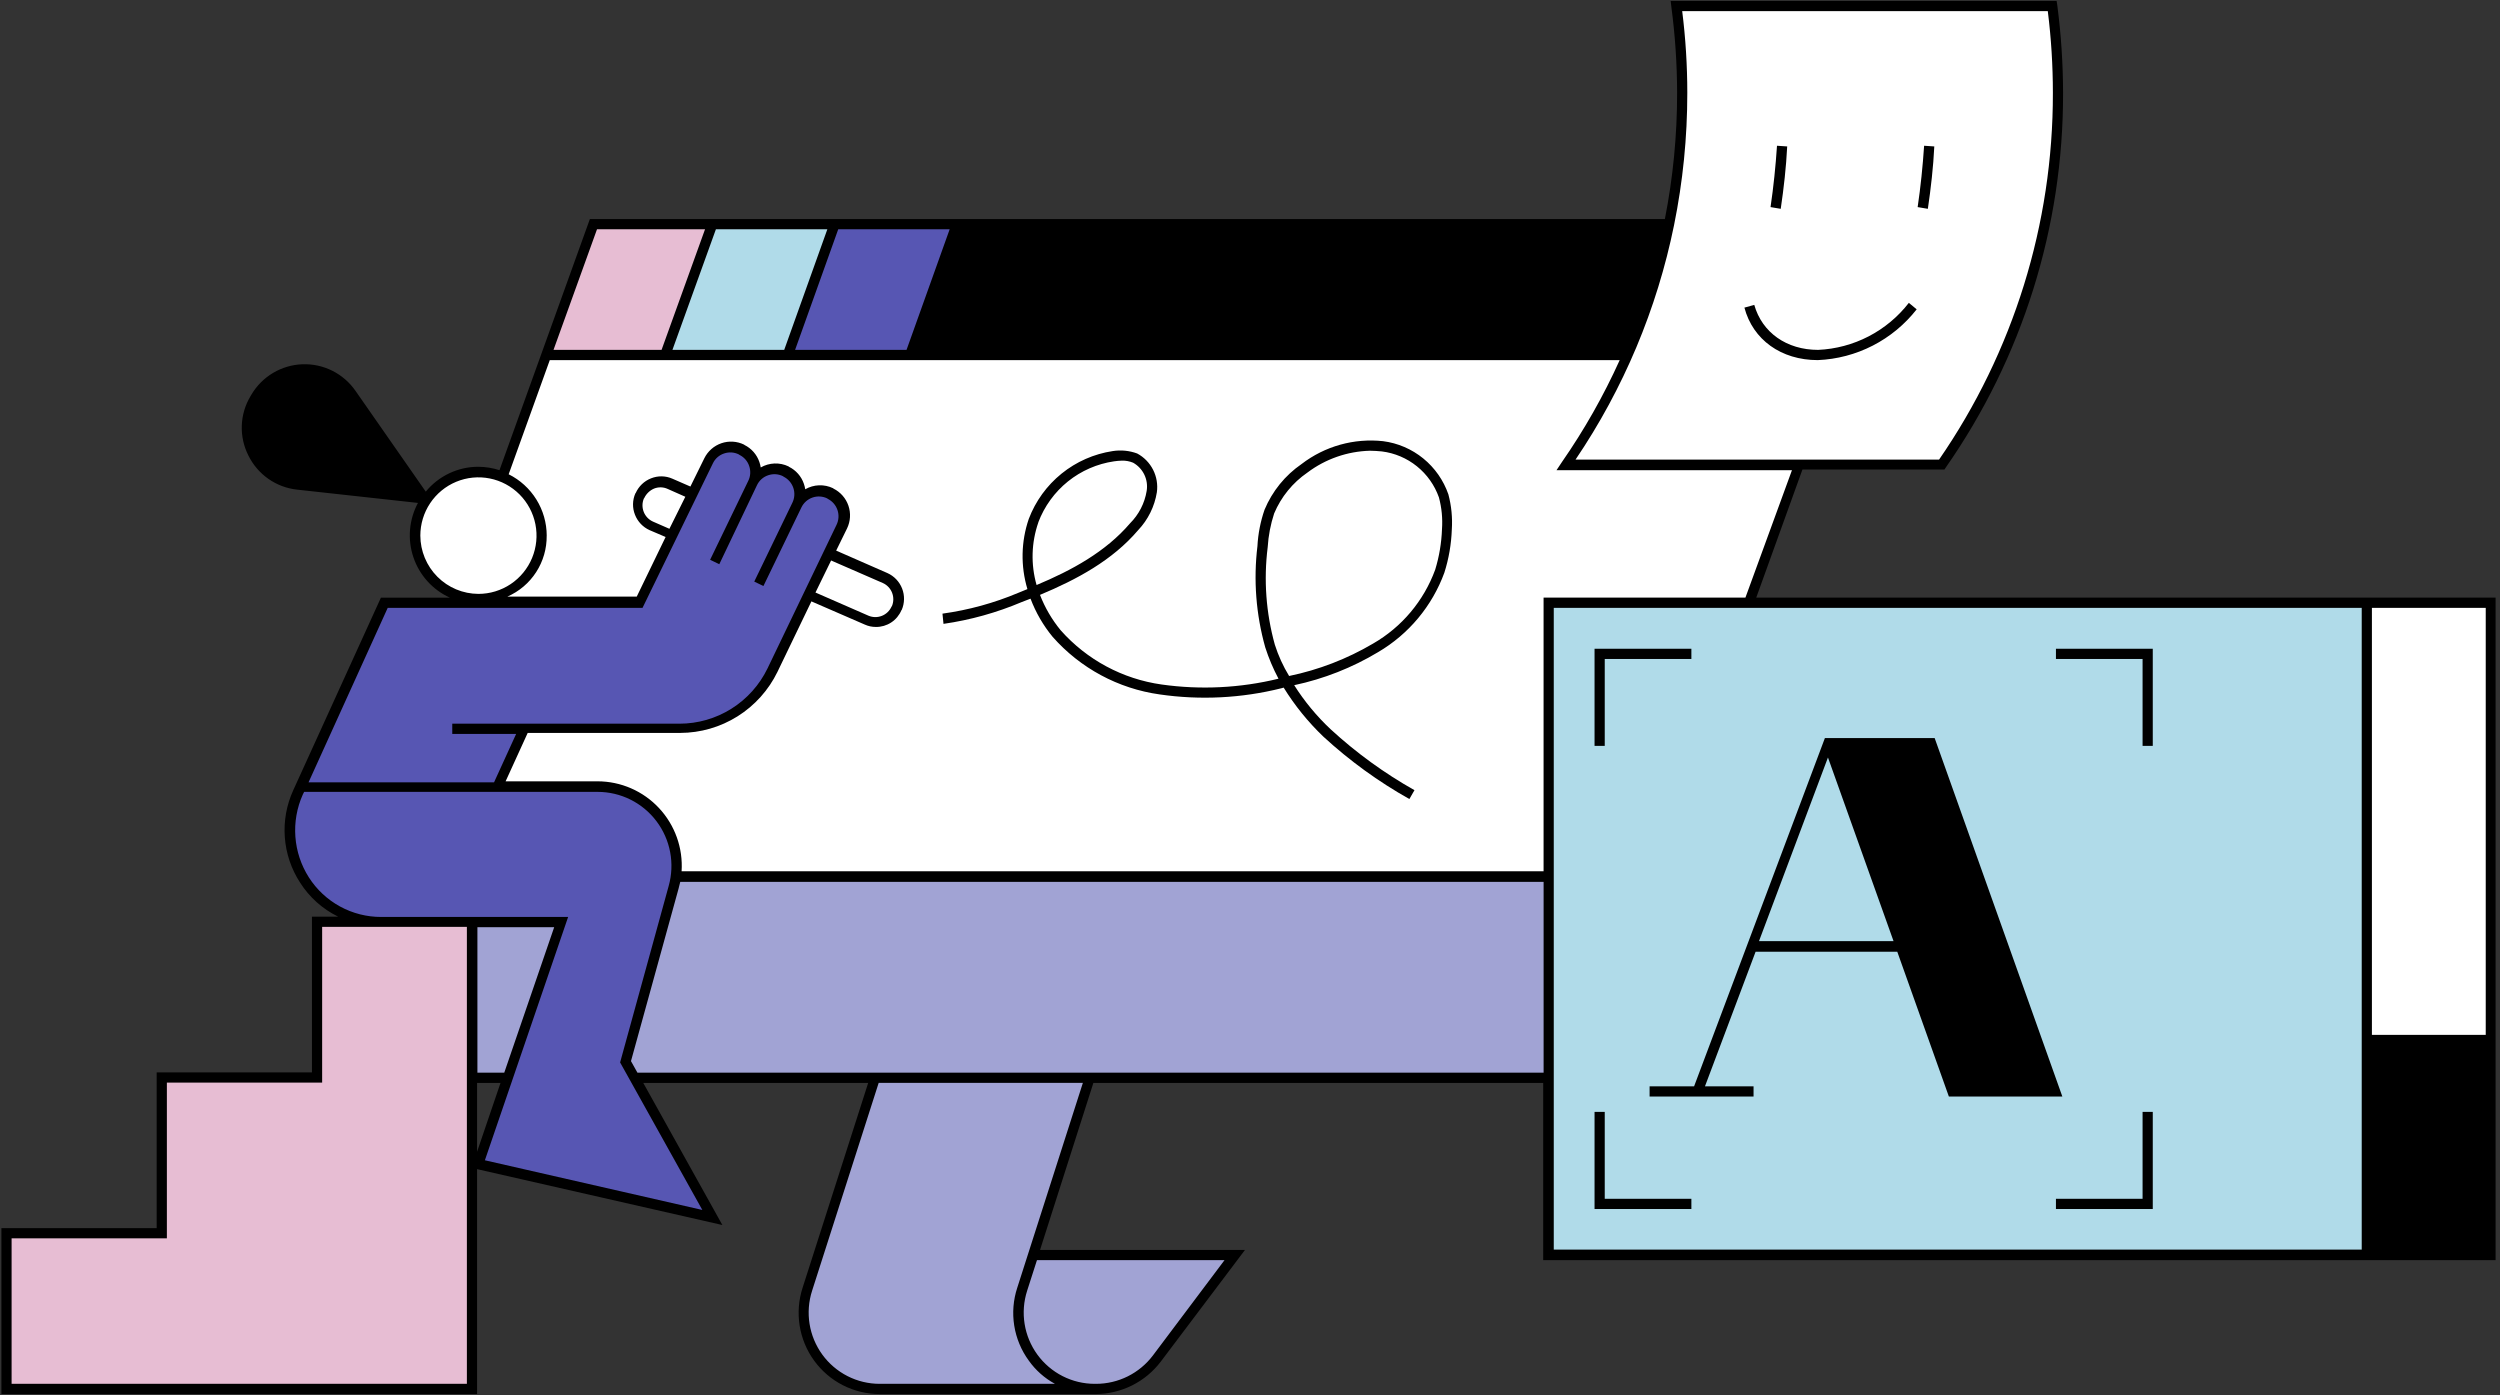
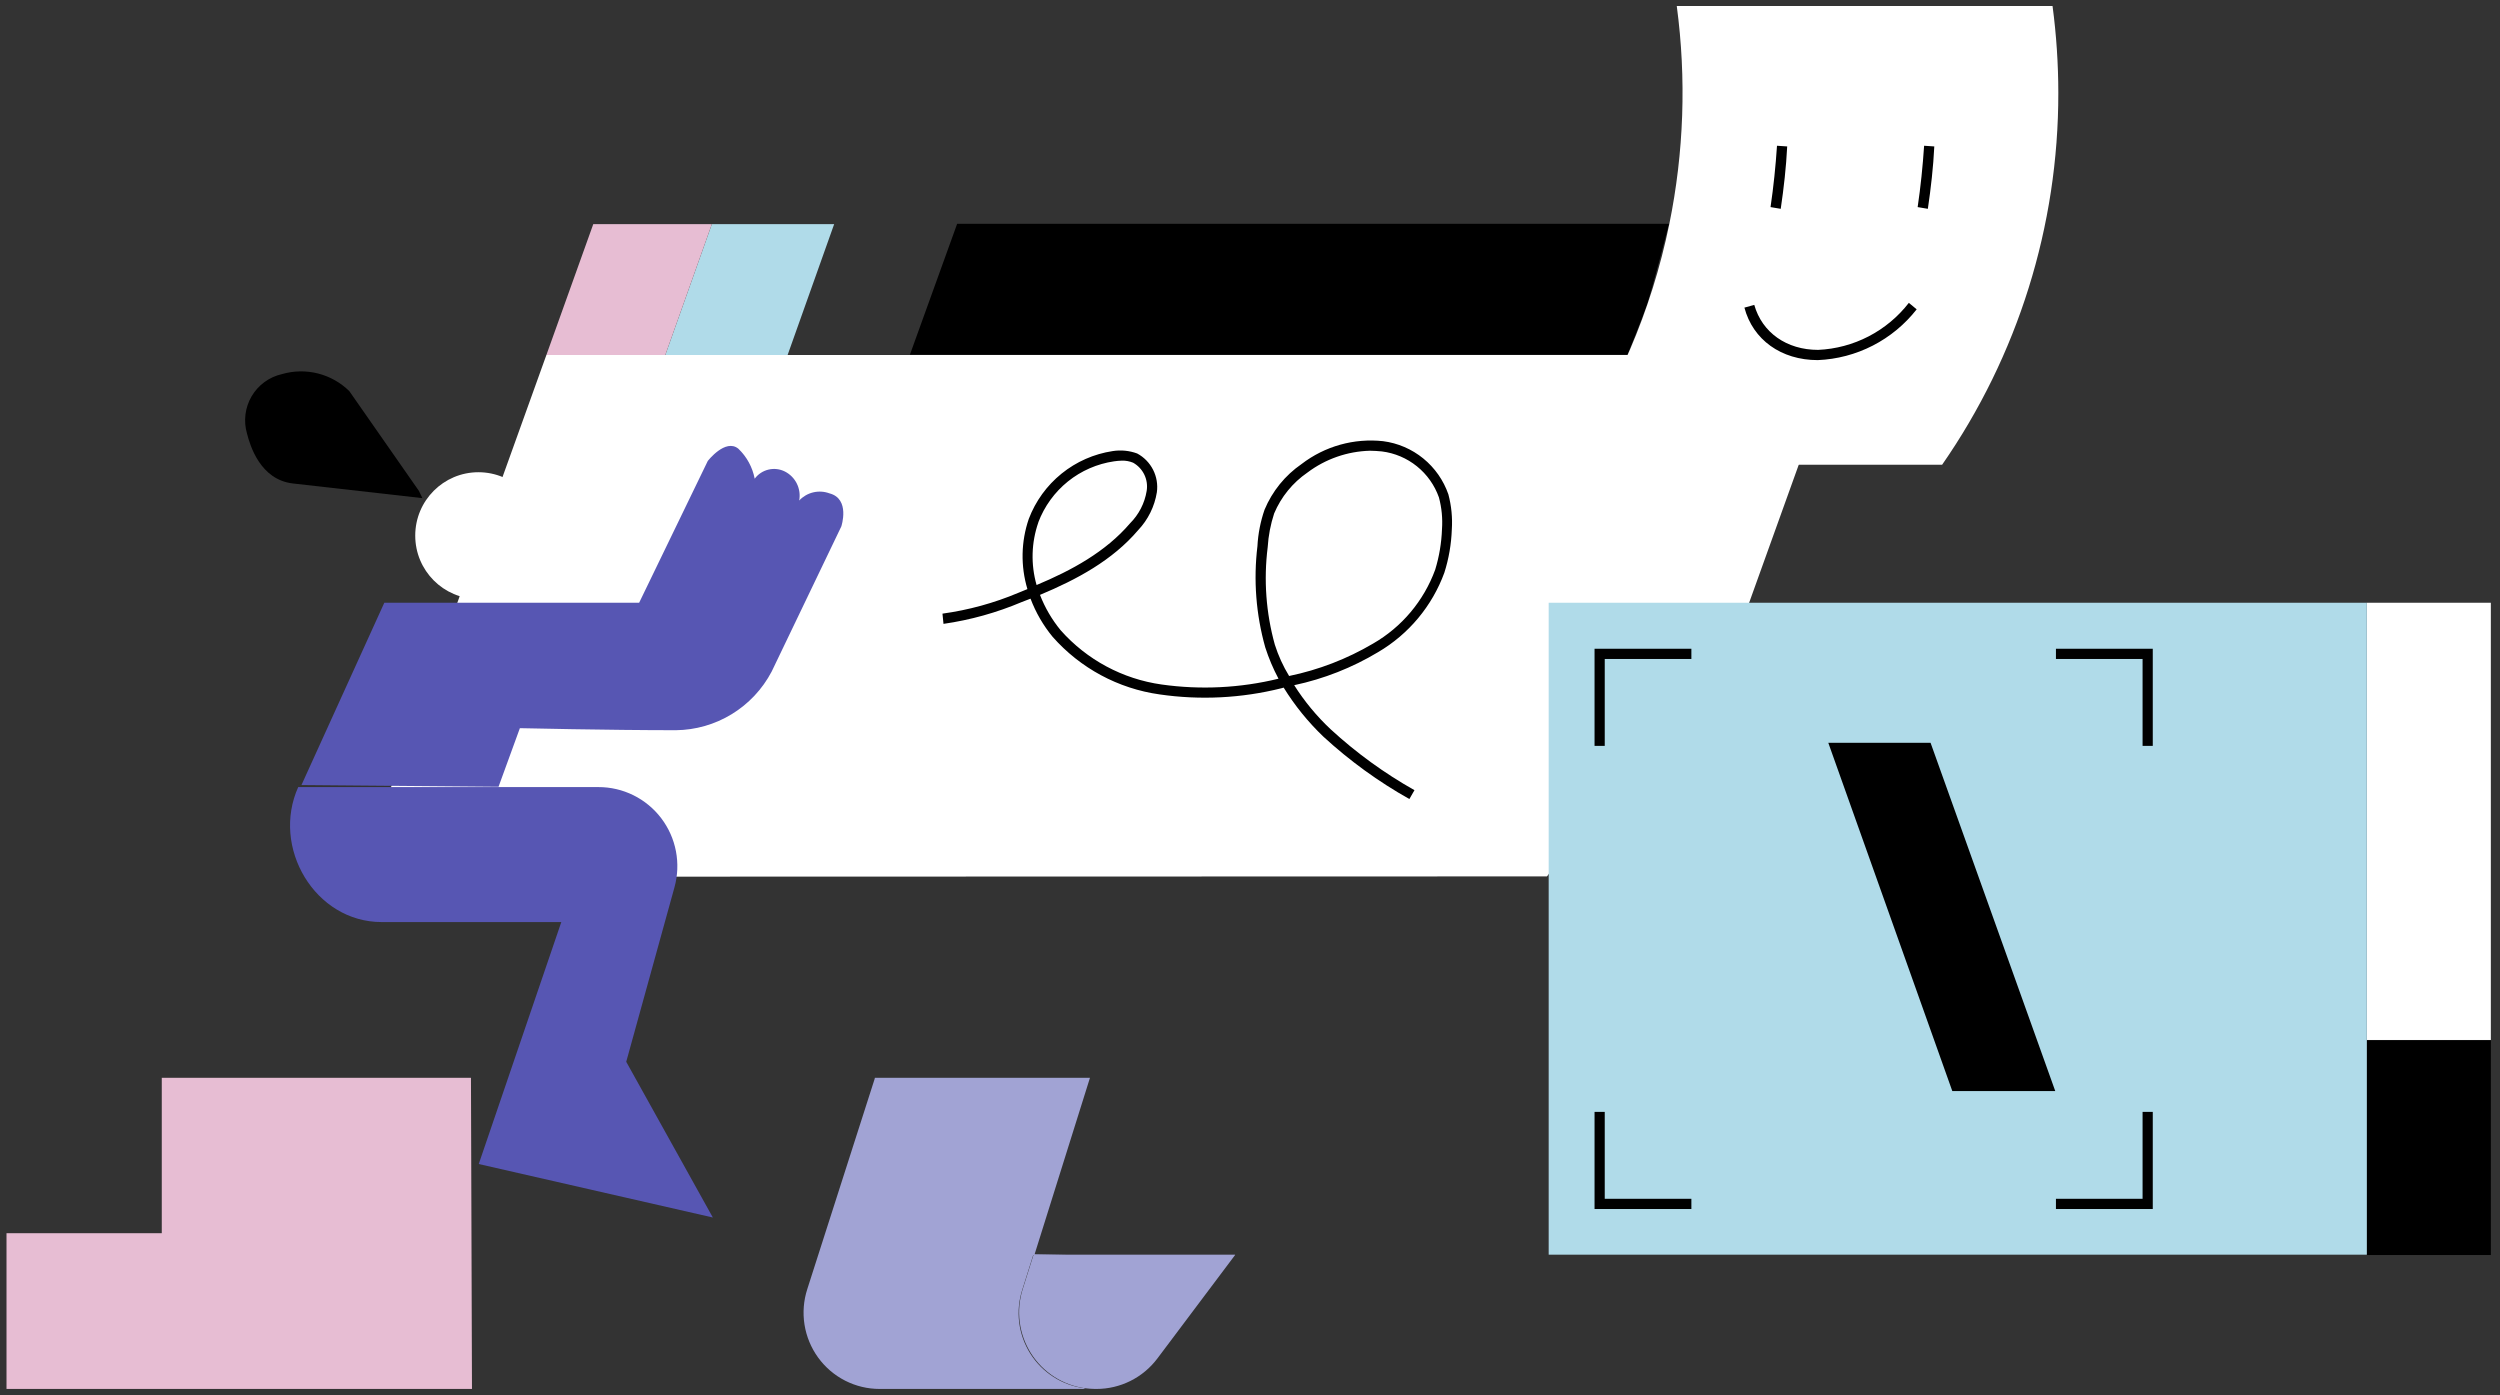
<svg xmlns="http://www.w3.org/2000/svg" width="602" height="336" viewBox="0 0 602 336" fill="none">
  <rect x="0" y="0" width="602" height="336" fill="#333333" stroke="none" />
  <path d="M433.137 111.907L421.191 145.142L372.512 211.038L86.407 211.119L131.57 85.482H439.845L433.137 111.907Z" fill="white" />
-   <path d="M372.922 259.537V211.12H113.651L113.488 259.537H372.922Z" fill="#A1A3D4" />
  <path d="M71.845 189.454C65.218 204.062 75.853 222.032 91.889 222.032H135.163L115.281 280.297L171.653 293.176L150.795 255.678L162.414 213.655C163.198 210.824 163.317 207.85 162.764 204.965C162.211 202.08 160.999 199.363 159.224 197.027C157.449 194.69 155.159 192.797 152.533 191.496C149.907 190.196 147.016 189.522 144.087 189.529H71.845V189.454Z" fill="#5756B3" />
  <path d="M401.883 53.971C401.883 53.971 397.712 70.22 396.484 73.666C395.256 77.112 391.903 85.401 391.903 85.401H219.11L230.482 53.888H401.883V53.971Z" fill="black" />
  <path d="M377.095 111.907C389.236 94.497 397.699 74.781 401.966 53.971C405.494 36.689 406.102 18.935 403.766 1.451H494.253C495.174 8.388 495.639 15.379 495.643 22.377C495.68 54.391 485.913 85.644 467.663 111.909L377.095 111.907Z" fill="white" />
-   <path d="M201.03 53.971H230.482L219.11 85.482H189.658L201.03 53.971Z" fill="#5756B3" />
  <path d="M171.412 53.971H200.866L189.658 85.482H160.203L171.412 53.971Z" fill="#B0DBE9" />
  <path d="M142.859 53.971H171.412L160.204 85.482H131.57L142.859 53.971Z" fill="#E7BDD3" />
-   <path d="M167.73 119.54L161.84 116.839C161.84 116.839 155.868 115.198 154.395 118.728C152.923 122.257 153.741 124.307 155.623 126.029C157.504 127.67 208.72 149.829 208.72 149.829C208.72 149.829 214.519 149.993 215.265 146.217C216.01 142.44 214.693 139.9 213.221 139.243C211.748 138.666 167.73 119.54 167.73 119.54Z" fill="white" />
  <path d="M92.543 145.141H153.904L170.431 111.003C170.431 111.003 174.685 105.504 177.795 108.049C179.825 109.986 181.2 112.51 181.73 115.27C182.547 114.168 183.726 113.392 185.058 113.077C186.39 112.762 187.79 112.929 189.012 113.548C190.258 114.183 191.266 115.206 191.885 116.463C192.505 117.72 192.702 119.144 192.448 120.523C193.358 119.55 194.535 118.867 195.83 118.561C197.125 118.254 198.481 118.337 199.73 118.799C204.802 120.112 202.592 126.759 202.592 126.759L185.812 161.722C183.591 165.941 180.275 169.48 176.214 171.964C172.152 174.449 167.498 175.786 162.741 175.835C146.38 175.835 125.187 175.343 125.187 175.343L120.045 189.454L72.591 189.039L92.543 145.141Z" fill="#5756B3" />
  <path d="M100.889 118.225L84.114 94.182C82.018 92.12 79.414 90.654 76.567 89.933C73.721 89.212 70.735 89.263 67.914 90.08C66.394 90.419 64.959 91.069 63.699 91.989C62.44 92.908 61.382 94.078 60.592 95.424C59.802 96.771 59.296 98.266 59.106 99.817C58.917 101.368 59.047 102.942 59.489 104.44C60.224 107.311 62.679 115.518 70.534 116.42C78.389 117.321 101.705 119.951 101.705 119.951L100.889 118.225Z" fill="black" />
-   <path d="M113.651 334.459H1.567V296.957H38.955V259.537H76.344V222.034H113.407L113.651 334.459Z" fill="#E7BDD3" />
+   <path d="M113.651 334.459H1.567V296.957H38.955V259.537H76.344H113.407L113.651 334.459Z" fill="#E7BDD3" />
  <path d="M599.793 250.509H569.93V302.209H599.793V250.509Z" fill="black" />
  <path d="M599.793 145.141H569.93V250.427H599.793V145.141Z" fill="white" />
  <path d="M569.931 145.141H372.922V302.125H569.931V145.141Z" fill="#B0DBE9" />
  <path d="M297.407 302.208L278.671 327.155C276.958 329.424 274.745 331.264 272.204 332.531C269.663 333.799 266.864 334.458 264.027 334.458H263.699C262.906 334.447 262.113 334.392 261.326 334.294C258.666 333.931 256.117 332.989 253.858 331.533C251.599 330.078 249.685 328.144 248.251 325.867C246.817 323.591 245.896 321.027 245.555 318.356C245.213 315.685 245.459 312.971 246.274 310.405L248.891 302.117H297.407V302.208Z" fill="#A1A3D4" />
  <path d="M261.163 334.294V334.458H211.829C208.937 334.461 206.086 333.777 203.509 332.463C200.932 331.148 198.701 329.24 197.001 326.894C195.3 324.548 194.177 321.832 193.724 318.968C193.271 316.103 193.501 313.172 194.395 310.414L210.595 259.865L210.675 259.536H262.464L249.128 302.044L257.147 302.208H248.801L246.183 310.497C245.348 313.052 245.086 315.76 245.415 318.428C245.744 321.097 246.657 323.659 248.088 325.932C249.519 328.206 251.433 330.134 253.694 331.58C255.954 333.025 258.504 333.952 261.163 334.294Z" fill="#A1A3D4" />
  <path d="M440.255 178.869L470.118 262.736H494.908L464.882 178.869H440.255Z" fill="black" />
  <path d="M115.206 144.24C123.611 144.24 130.424 137.406 130.424 128.976C130.424 120.546 123.611 113.712 115.206 113.712C106.802 113.712 99.989 120.546 99.989 128.976C99.989 137.406 106.802 144.24 115.206 144.24Z" fill="white" />
-   <path d="M568.702 143.91H422.902L434.029 113.056H468.226L468.553 112.564C486.998 86.134 496.858 54.638 496.788 22.378C496.775 15.325 496.311 8.28 495.398 1.287L495.234 0.221H402.293L402.456 1.615C403.373 8.501 403.838 15.441 403.848 22.388C403.856 32.581 402.869 42.75 400.901 52.75H142.041L120.278 113.22C118.639 112.689 116.929 112.412 115.206 112.399C112.783 112.394 110.388 112.928 108.195 113.964C106.002 115 104.065 116.511 102.525 118.388L85.589 94.098C84.162 92.049 82.247 90.392 80.018 89.276C77.788 88.161 75.316 87.624 72.826 87.714C70.336 87.803 67.909 88.518 65.765 89.791C63.621 91.064 61.83 92.856 60.554 95.002L60.31 95.418C59.026 97.56 58.308 99.995 58.222 102.493C58.136 104.992 58.686 107.471 59.819 109.697C60.923 111.941 62.574 113.87 64.62 115.304C66.665 116.738 69.037 117.632 71.518 117.902L100.643 121.103C99.575 123.092 98.927 125.279 98.737 127.53C98.549 129.781 98.823 132.046 99.544 134.186C100.266 136.326 101.418 138.294 102.93 139.968C104.442 141.642 106.281 142.986 108.333 143.916H91.725L70.617 190.281C68.996 193.826 68.295 197.724 68.582 201.612C68.868 205.501 70.131 209.254 72.253 212.521C74.494 216.053 77.666 218.893 81.418 220.726H75.117V258.23H37.727V295.731H0.339V335.694H114.879V281.529L173.949 294.986L154.896 260.766H209.057L193.268 310.085C192.315 313.023 192.07 316.145 192.552 319.196C193.034 322.247 194.23 325.14 196.042 327.638C197.854 330.136 200.23 332.168 202.976 333.567C205.722 334.967 208.759 335.693 211.839 335.688H263.873C266.899 335.675 269.881 334.966 272.59 333.614C275.299 332.263 277.663 330.306 279.499 327.894L299.795 300.977H250.445L263.285 260.766H371.6V303.438H600.938V143.902L568.702 143.91ZM71.762 115.434C69.701 115.208 67.729 114.465 66.028 113.275C64.328 112.085 62.952 110.485 62.029 108.623C61.106 106.747 60.662 104.671 60.734 102.581C60.806 100.49 61.393 98.451 62.443 96.643L62.687 96.228C63.786 94.362 65.355 92.819 67.236 91.753C69.117 90.687 71.244 90.136 73.405 90.156C75.412 90.153 77.39 90.636 79.17 91.565C80.951 92.494 82.481 93.84 83.631 95.49L99.578 118.467L71.762 115.434ZM406.302 22.378C406.303 15.793 405.893 9.216 405.074 2.683H493.108C493.926 9.216 494.335 15.793 494.334 22.378C494.392 53.925 484.828 84.736 466.926 110.675H379.385C390.933 93.612 398.997 74.423 403.111 54.216C405.237 43.738 406.306 33.071 406.302 22.378ZM161.921 84.252L172.392 55.201H199.228L188.838 84.252H161.921ZM201.85 55.201H228.684L218.294 84.252H191.458L201.85 55.201ZM231.385 55.201H400.412C398.287 65.165 395.191 74.896 391.167 84.252H220.993L231.385 55.201ZM143.762 55.201H169.776L159.305 84.252H133.286L143.762 55.201ZM101.217 128.976C101.217 126.201 102.037 123.488 103.574 121.18C105.112 118.873 107.296 117.074 109.853 116.012C112.409 114.95 115.222 114.672 117.936 115.214C120.649 115.755 123.142 117.092 125.099 119.054C127.055 121.016 128.388 123.517 128.927 126.239C129.467 128.961 129.19 131.782 128.131 134.346C127.072 136.91 125.279 139.102 122.979 140.644C120.678 142.185 117.973 143.008 115.206 143.008C111.5 142.996 107.948 141.514 105.327 138.885C102.706 136.256 101.229 132.694 101.217 128.976ZM131.65 128.976C131.642 125.903 130.781 122.893 129.163 120.284C127.544 117.675 125.233 115.57 122.488 114.205L132.388 86.714H390.024C386.144 95.301 381.489 103.514 376.117 111.251L374.808 113.22H431.505L420.296 143.91H371.693V209.806H164.13C164.308 207.032 163.918 204.251 162.984 201.635C162.049 199.018 160.59 196.621 158.697 194.591C156.804 192.562 154.517 190.942 151.976 189.833C149.435 188.724 146.694 188.148 143.923 188.142H121.751L127.069 176.488H163.803C168.682 176.475 173.46 175.093 177.596 172.497C181.732 169.901 185.061 166.195 187.206 161.8L195.388 144.814L208.229 150.393C209.074 150.778 209.993 150.975 210.921 150.969C212.226 150.984 213.507 150.61 214.599 149.894C215.692 149.178 216.548 148.152 217.058 146.947L217.138 146.864C217.841 145.23 217.874 143.385 217.231 141.727C216.588 140.069 215.321 138.731 213.703 138.002L201.349 132.587L203.967 127.252C204.794 125.542 204.915 123.574 204.302 121.776C203.689 119.977 202.392 118.495 200.694 117.651L200.612 117.568C199.557 117.06 198.396 116.817 197.227 116.86C196.058 116.903 194.918 117.231 193.904 117.815C193.833 117.369 193.723 116.929 193.576 116.502C193.275 115.615 192.801 114.795 192.184 114.091C191.566 113.387 190.816 112.812 189.977 112.399L189.894 112.316C188.84 111.808 187.678 111.565 186.51 111.608C185.341 111.651 184.2 111.979 183.186 112.564C183.115 112.117 183.006 111.678 182.859 111.251C182.557 110.363 182.084 109.543 181.466 108.839C180.849 108.135 180.099 107.559 179.259 107.146L179.176 107.065C177.472 106.235 175.509 106.114 173.716 106.729C171.924 107.344 170.445 108.644 169.604 110.347L166.249 117.159L161.914 115.27C161.104 114.912 160.231 114.72 159.345 114.706C158.46 114.692 157.581 114.857 156.76 115.189C155.119 115.838 153.797 117.106 153.077 118.721L152.997 118.804C152.639 119.616 152.448 120.492 152.433 121.381C152.419 122.269 152.582 123.15 152.914 123.974C153.56 125.619 154.824 126.945 156.434 127.665L160.28 129.309L153.326 143.669H122.161C125.009 142.429 127.428 140.373 129.114 137.759C130.801 135.145 131.681 132.09 131.642 128.976H131.65ZM200.129 134.965L212.566 140.383C213.59 140.836 214.395 141.675 214.808 142.719C215.221 143.763 215.209 144.928 214.773 145.962L214.693 146.043C214.241 147.071 213.404 147.88 212.364 148.294C211.323 148.709 210.161 148.697 209.13 148.26L196.366 142.68L200.129 134.965ZM161.194 127.333L157.259 125.611C156.234 125.158 155.428 124.319 155.014 123.276C154.6 122.232 154.611 121.067 155.045 120.031L155.128 119.948C155.611 118.917 156.454 118.099 157.499 117.651C158.022 117.44 158.581 117.339 159.144 117.353C159.707 117.367 160.262 117.496 160.773 117.732L165.027 119.62L161.194 127.333ZM93.361 146.372H154.722L171.659 111.579C171.923 111.02 172.298 110.521 172.761 110.111C173.224 109.702 173.765 109.392 174.351 109.198C174.937 108.995 175.558 108.912 176.177 108.954C176.796 108.997 177.399 109.164 177.952 109.446L178.033 109.527C178.59 109.792 179.088 110.168 179.496 110.632C179.904 111.097 180.214 111.639 180.407 112.227C180.61 112.815 180.692 113.437 180.65 114.057C180.608 114.678 180.441 115.283 180.16 115.837L170.998 134.793L173.206 135.86L182.287 116.822C182.552 116.263 182.927 115.764 183.39 115.355C183.853 114.945 184.393 114.635 184.979 114.441C185.565 114.238 186.186 114.155 186.804 114.197C187.423 114.24 188.026 114.407 188.579 114.689L188.662 114.77C189.216 115.043 189.711 115.424 190.119 115.89C190.526 116.356 190.837 116.898 191.035 117.486C191.233 118.073 191.313 118.694 191.271 119.312C191.228 119.93 191.064 120.534 190.789 121.089L181.624 140.046L183.834 141.112L192.996 122.157C193.541 121.049 194.5 120.204 195.664 119.804C196.828 119.404 198.103 119.483 199.21 120.023L199.29 120.104C199.845 120.377 200.341 120.757 200.749 121.223C201.157 121.689 201.468 122.232 201.666 122.819C201.864 123.407 201.944 124.028 201.901 124.646C201.858 125.265 201.694 125.869 201.417 126.423L184.81 160.971C182.874 164.956 179.862 168.315 176.115 170.666C172.368 173.017 168.038 174.264 163.619 174.266H108.906V176.727H124.288L118.969 188.381H74.299L93.361 146.372ZM112.425 333.227H2.793V298.187H40.183V260.685H77.572V223.182H112.425V333.227ZM121.424 258.305H114.96V223.265H133.45L121.424 258.305ZM114.879 260.766H120.525L114.879 277.343V260.766ZM116.76 279.395L136.805 220.803H91.808C88.339 220.813 84.924 219.946 81.878 218.282C78.832 216.618 76.253 214.211 74.38 211.283C72.503 208.343 71.386 204.98 71.129 201.499C70.872 198.017 71.483 194.526 72.908 191.341L73.235 190.684H143.923C146.666 190.686 149.371 191.324 151.827 192.549C154.283 193.774 156.423 195.553 158.079 197.746C159.735 199.939 160.863 202.487 161.373 205.19C161.884 207.893 161.763 210.678 161.022 213.327L149.322 255.835L169.122 291.357L116.76 279.395ZM294.868 303.438L277.606 326.417C276.004 328.53 273.936 330.244 271.566 331.425C269.195 332.606 266.585 333.223 263.938 333.227H263.61C260.916 333.227 258.26 332.589 255.858 331.364C253.456 330.139 251.377 328.363 249.79 326.179C248.203 323.995 247.153 321.466 246.725 318.798C246.298 316.129 246.505 313.398 247.33 310.825L249.703 303.438H294.868ZM244.957 310.085C243.992 313.023 243.742 316.15 244.226 319.205C244.71 322.259 245.915 325.154 247.74 327.647C249.386 329.966 251.541 331.875 254.038 333.227H211.828C209.134 333.227 206.478 332.589 204.076 331.364C201.674 330.139 199.595 328.363 198.008 326.179C196.421 323.995 195.371 321.466 194.943 318.798C194.516 316.129 194.723 313.398 195.548 310.825L211.584 260.762H260.754L244.957 310.085ZM153.496 258.305L151.94 255.515L163.395 213.992C163.559 213.416 163.64 212.924 163.809 212.351H371.7V258.305H153.496ZM374.147 300.977V146.372H568.702V300.902H374.147V300.977ZM598.565 300.977H571.156V251.745H598.565V300.977ZM571.156 249.279V146.372H598.565V249.198H571.156V249.279Z" fill="black" />
  <path d="M386.421 158.681H407.284V156.219H383.967V179.608H386.421V158.681Z" fill="black" />
  <path d="M386.421 267.742H383.967V291.13H407.284V288.669H386.421V267.742Z" fill="black" />
-   <path d="M456.862 229.173L469.289 264.049H496.614L465.863 177.719H439.437L407.938 261.587H397.221V264.049H422.256V261.587H410.556L422.746 229.182L456.862 229.173ZM464.144 180.101L493.188 261.506H471.016L441.972 180.101H464.144ZM440.172 182.399L455.966 226.629H423.564L440.172 182.399Z" fill="black" />
  <path d="M515.933 288.669H495.071V291.13H518.387V267.742H515.933V288.669Z" fill="black" />
  <path d="M495.071 158.681H515.933V179.608H518.387V156.219H495.071V158.681Z" fill="black" />
  <path d="M246.027 144.978C246.764 144.731 247.419 144.403 248.154 144.158C249.411 147.493 251.208 150.598 253.473 153.348C260.14 160.905 269.28 165.823 279.244 167.216C289.01 168.634 298.958 168.132 308.533 165.739C308.697 165.658 308.947 165.658 309.107 165.574C311.784 169.905 315.001 173.877 318.679 177.392C324.977 183.183 331.923 188.222 339.377 192.409L340.605 190.276C333.326 186.178 326.545 181.249 320.396 175.587C317.045 172.439 314.104 168.88 311.642 164.993C318.77 163.478 325.599 160.788 331.851 157.033C339.217 152.707 344.855 145.948 347.798 137.911C348.869 134.536 349.475 131.029 349.597 127.489C349.781 124.646 349.501 121.792 348.769 119.039C347.594 115.652 345.502 112.661 342.728 110.399C339.953 108.138 336.606 106.697 333.06 106.237C326.054 105.469 319.022 107.439 313.425 111.735C309.459 114.463 306.363 118.281 304.507 122.73C303.526 125.562 302.948 128.518 302.79 131.511C301.807 139.68 302.446 147.964 304.671 155.884C305.509 158.49 306.577 161.016 307.862 163.433C298.653 165.677 289.104 166.151 279.719 164.829C270.333 163.507 261.721 158.883 255.419 151.781C253.312 149.222 251.626 146.34 250.428 143.246C259.265 139.554 267.856 134.957 274.073 127.653C276.452 125.14 278.02 121.965 278.573 118.544C278.831 116.686 278.514 114.794 277.665 113.122C276.816 111.45 275.477 110.08 273.827 109.197C271.944 108.506 269.917 108.308 267.937 108.621C263.428 109.303 259.18 111.174 255.629 114.044C252.079 116.914 249.352 120.679 247.73 124.953C245.859 130.415 245.745 136.328 247.402 141.858C246.665 142.186 245.928 142.431 245.193 142.76C239.354 145.218 233.22 146.901 226.947 147.766L227.193 150.227C233.669 149.294 239.999 147.53 246.027 144.978ZM306.98 155.236C304.857 147.604 304.273 139.624 305.261 131.762C305.429 128.998 305.952 126.268 306.816 123.638C308.493 119.653 311.276 116.235 314.833 113.79C319.187 110.516 324.448 108.681 329.887 108.538C330.869 108.538 331.768 108.619 332.75 108.702C335.84 109.087 338.763 110.327 341.191 112.284C343.618 114.24 345.455 116.836 346.495 119.78C347.163 122.266 347.412 124.845 347.232 127.412C347.115 130.725 346.565 134.007 345.596 137.176C342.852 144.695 337.549 151.001 330.623 154.982C324.358 158.673 317.531 161.307 310.416 162.778C308.973 160.411 307.82 157.879 306.98 155.236ZM250.026 125.776C251.485 121.918 253.945 118.521 257.153 115.938C260.361 113.356 264.199 111.681 268.27 111.087C268.894 110.995 269.522 110.94 270.153 110.923C271.074 110.897 271.991 111.065 272.845 111.415C274.024 112.074 274.971 113.081 275.556 114.3C276.142 115.519 276.338 116.89 276.117 118.225C275.631 121.181 274.229 123.909 272.11 126.021C266.218 132.915 258.027 137.346 249.61 140.875C248.192 135.923 248.341 130.65 250.037 125.786L250.026 125.776Z" fill="black" />
  <path d="M465.78 35.261L463.326 35.097C462.999 40.02 462.497 44.944 461.771 49.869L464.227 50.284C464.962 45.272 465.536 40.268 465.78 35.261Z" fill="black" />
  <path d="M430.356 35.261L427.902 35.097C427.574 40.02 427.073 44.944 426.346 49.869L428.8 50.284C429.538 45.272 430.109 40.268 430.356 35.261Z" fill="black" />
  <path d="M437.718 86.714C442.333 86.524 446.853 85.333 450.964 83.222C455.076 81.111 458.683 78.131 461.535 74.487L459.652 72.927C457.045 76.287 453.742 79.041 449.971 80.996C446.2 82.951 442.05 84.062 437.809 84.252C430.2 84.252 424.31 80.066 422.428 73.419L420.054 74.075C422.092 81.79 428.883 86.714 437.718 86.714Z" fill="black" />
</svg>